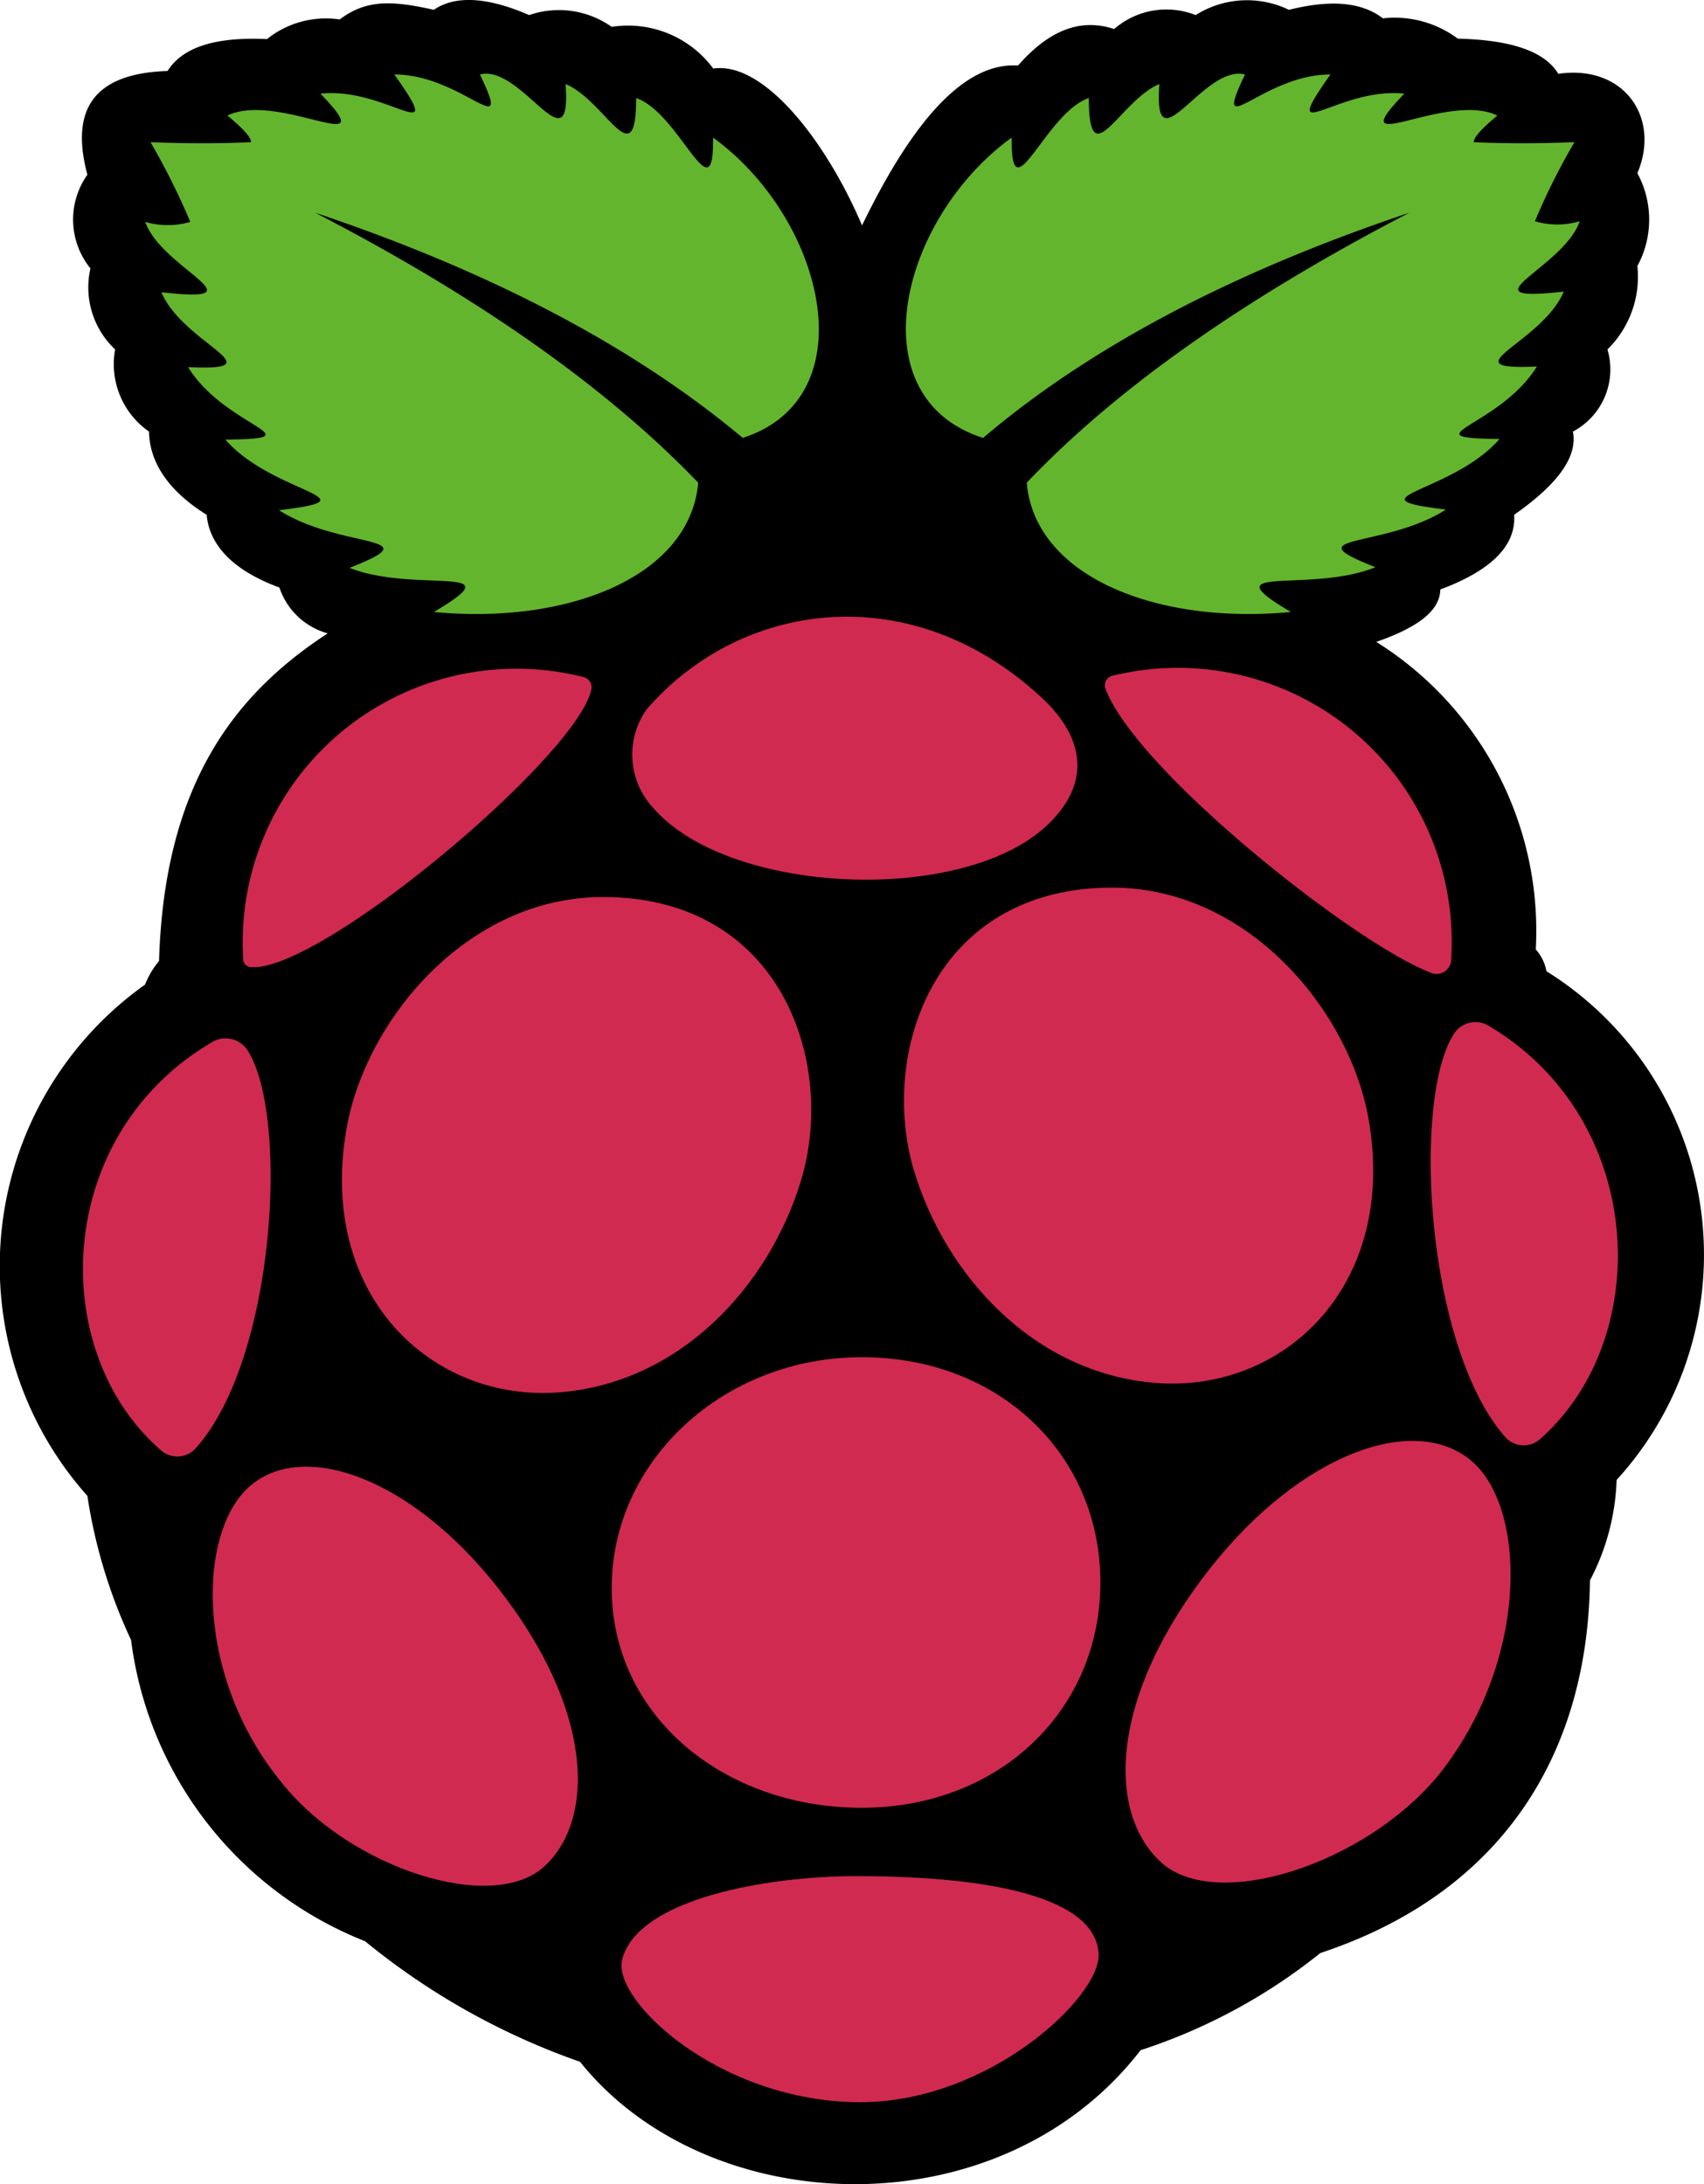
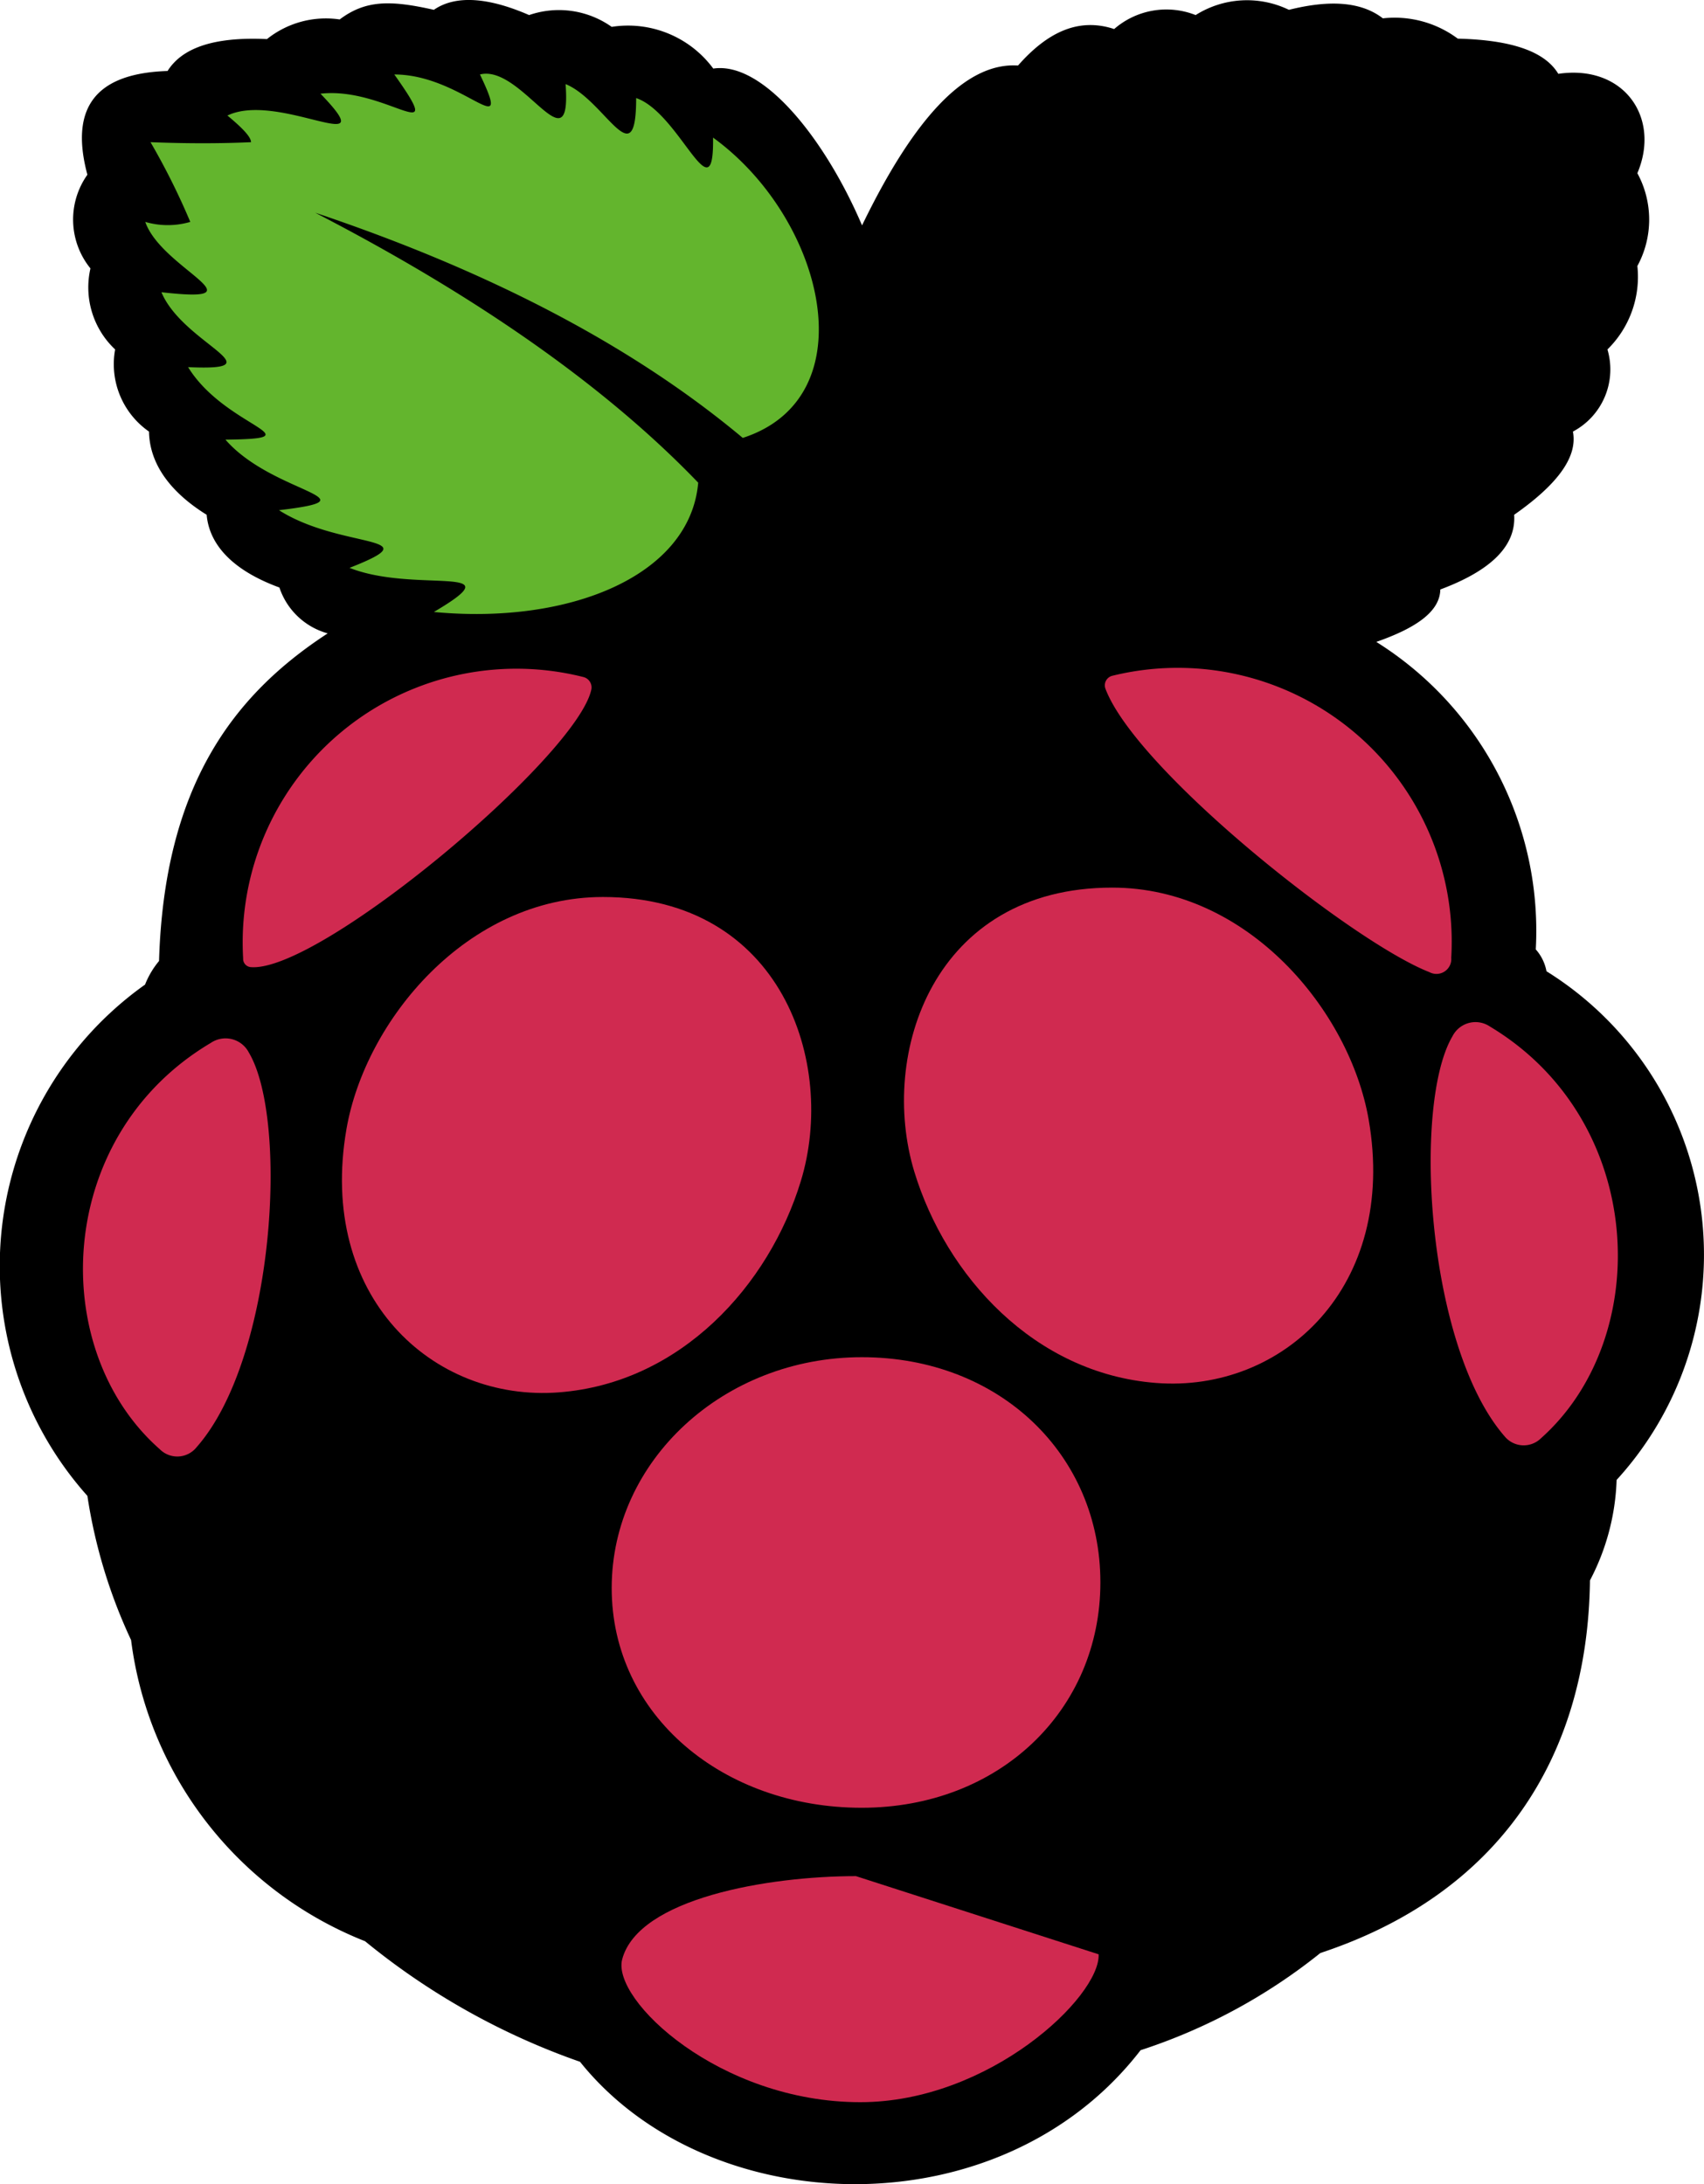
<svg xmlns="http://www.w3.org/2000/svg" width="78" height="100" viewBox="0 0 78 100">
  <defs>
    <style>.cls-1{fill:#63b52d;}.cls-2{fill:#d02a50;}</style>
  </defs>
  <g id="Layer_2" data-name="Layer 2">
    <g id="Layer_1-2" data-name="Layer 1">
      <path d="M63,29.39A15.61,15.61,0,0,1,70.3,43.47a2.08,2.08,0,0,1,.49,1A15.29,15.29,0,0,1,74,67.76a10.62,10.62,0,0,1-1.22,4.6c-.1,8.16-4.21,14.37-12.34,17.06a26,26,0,0,1-8.23,4.45c-6.41,8.31-19.78,7.87-25.66.53a32.38,32.38,0,0,1-9.84-5.52A17.15,17.15,0,0,1,6,75.09a24,24,0,0,1-2-6.6A15.81,15.81,0,0,1,6.64,45.08,3.93,3.93,0,0,1,7.28,44C7.52,36,10.66,31.83,15,29a3.24,3.24,0,0,1-2.21-2.1c-2.4-.88-3.23-2.16-3.33-3.33-1.61-1-2.61-2.28-2.64-3.81A3.76,3.76,0,0,1,5.27,16a3.9,3.9,0,0,1-1.13-3.71A3.55,3.55,0,0,1,4,8c-.87-3.25.57-4.65,3.67-4.75.63-1,2-1.58,4.55-1.46A4.32,4.32,0,0,1,15.55.89C16.73,0,17.87,0,19.86.45c1-.69,2.5-.57,4.36.24A4.18,4.18,0,0,1,28,1.23a4.85,4.85,0,0,1,4.65,1.91c2.26-.34,5.1,3.18,6.81,7.18C41.76,5.57,44.13,2.84,46.6,3,47.91,1.51,49.34.78,51,1.33A3.64,3.64,0,0,1,54.73.69,4.41,4.41,0,0,1,59,.45C60.8,0,62.28.05,63.3.84a4.83,4.83,0,0,1,3.43.93c2.52.06,4,.61,4.6,1.61,3-.44,4.7,2,3.62,4.55a4.45,4.45,0,0,1,0,4.25A4.66,4.66,0,0,1,73.58,16,3.22,3.22,0,0,1,72,19.76c.24,1.24-.85,2.52-2.69,3.81.09,1.39-1,2.53-3.38,3.42C65.91,28,64.83,28.75,63,29.39Z" />
      <path class="cls-1" d="M34,20.05C29.16,16,22.74,12.53,14.43,9.74c7.73,4,13.49,8.15,17.53,12.36-.37,4.26-5.88,6.51-12.1,5.92C23.68,25.77,19,27.19,16,26c3.87-1.52-.39-.83-3.23-2.64,4.56-.54-.29-.74-2.45-3.23,4.26-.05,0-.54-1.71-3.32,4.16.19-.24-1.07-1.22-3.43,4.75.54,0-1.07-.74-3.22a3.67,3.67,0,0,0,2.06,0A31.87,31.87,0,0,0,6.89,6.51c1.78.07,3.29.06,4.6,0,0-.25-.43-.68-1.08-1.22,2.35-1.13,7.25,2.1,4.26-1,3-.34,5.88,2.64,3.38-.88,3.14,0,5.49,3.28,3.92,0,1.91-.49,4.21,4.4,3.92.44,1.81.74,3.23,4.3,3.23.64,2,.68,3.57,5.47,3.52,1.81C37.74,10,39.74,18.19,34,20.05Z" />
-       <path class="cls-1" d="M45,20.05C49.77,16,56.19,12.53,64.51,9.74,56.77,13.76,51,17.89,47,22.1c.36,4.26,5.87,6.51,12.09,5.92-3.82-2.25.88-.83,3.87-2.05-3.87-1.52.39-.83,3.23-2.64-4.55-.54.29-.74,2.45-3.23-4.26-.05,0-.54,1.71-3.32-4.16.19.25-1.07,1.23-3.43-4.75.54,0-1.07.73-3.22a3.63,3.63,0,0,1-2.05,0,30.28,30.28,0,0,1,1.81-3.62c-1.79.07-3.3.06-4.61,0,0-.25.44-.68,1.08-1.22-2.35-1.13-7.25,2.1-4.26-1-3-.34-5.87,2.64-3.38-.88-3.13,0-5.48,3.28-3.91,0-1.91-.49-4.22,4.4-3.92.44-1.81.74-3.23,4.3-3.23.64-2,.68-3.58,5.47-3.53,1.81C41.2,10,39.19,18.19,45,20.05Z" />
      <path class="cls-2" d="M11.13,43.88A12.53,12.53,0,0,1,26.71,31a.49.49,0,0,1,.36.56c-.63,3.06-12.46,13-15.6,12.72A.38.38,0,0,1,11.13,43.88Z" />
-       <path class="cls-2" d="M29.6,32.48c4.32-5,12.15-6.09,18.12-.5,1.77,1.66,2.34,3.71.3,5.72C44.2,41.46,33.38,41,29.91,37A3.58,3.58,0,0,1,29.6,32.48Z" />
      <path class="cls-2" d="M50.92,30.94A12.54,12.54,0,0,1,66.43,43.85a.68.68,0,0,1-1,.66C61.9,43.13,52,35.26,50.6,31.53A.45.45,0,0,1,50.92,30.94Z" />
      <path class="cls-2" d="M36.66,54.07c1.64-5.38-.88-13-9.06-13-6.23,0-10.88,5.66-11.74,10.62-1.33,7.66,3.93,12.51,9.73,12.06C31.17,63.32,35.21,58.84,36.66,54.07Z" />
      <path class="cls-2" d="M41.85,53.64c-1.63-5.39.88-13,9.06-13,6.23,0,10.88,5.66,11.74,10.62,1.33,7.66-3.93,12.51-9.73,12.06C47.34,62.89,43.3,58.41,41.85,53.64Z" />
      <path class="cls-2" d="M9.65,47.75C2.48,52,2.14,61.8,7.31,66.35A1.13,1.13,0,0,0,9,66.26c3.59-4.07,4.22-15,2.39-18.07A1.2,1.2,0,0,0,9.65,47.75Z" />
      <path class="cls-2" d="M68.2,47c7.17,4.3,7.52,14.23,2.34,18.85a1.13,1.13,0,0,1-1.67-.09c-3.58-4.13-4.22-15.22-2.38-18.32A1.18,1.18,0,0,1,68.2,47Z" />
      <path class="cls-2" d="M50.37,72.45c0,5.84-4.61,10.32-10.93,10.32S28,78.55,28,72.71s5.13-10.57,11.45-10.57S50.37,66.62,50.37,72.45Z" />
-       <path class="cls-2" d="M22.75,72.65c4.41,5.57,4.54,10.63,2.16,12.81s-8.87.09-12-3.82C8.9,76.77,9,70.07,11.49,68S18.86,67.72,22.75,72.65Z" />
-       <path class="cls-2" d="M55.43,71.76c-4.65,5.88-4.8,11.22-2.28,13.51s9.34.09,12.7-4C70,76.09,69.93,69,67.31,66.85S59.55,66.56,55.43,71.76Z" />
-       <path class="cls-2" d="M50.29,89.48c.08,1.94-5,6.77-10.91,6.77-6.44,0-11.39-4.68-10.9-6.54.74-2.8,6.7-3.81,10.7-3.81C45.56,85.9,50.18,86.93,50.29,89.48Z" />
+       <path class="cls-2" d="M50.29,89.48c.08,1.94-5,6.77-10.91,6.77-6.44,0-11.39-4.68-10.9-6.54.74-2.8,6.7-3.81,10.7-3.81Z" />
    </g>
  </g>
</svg>